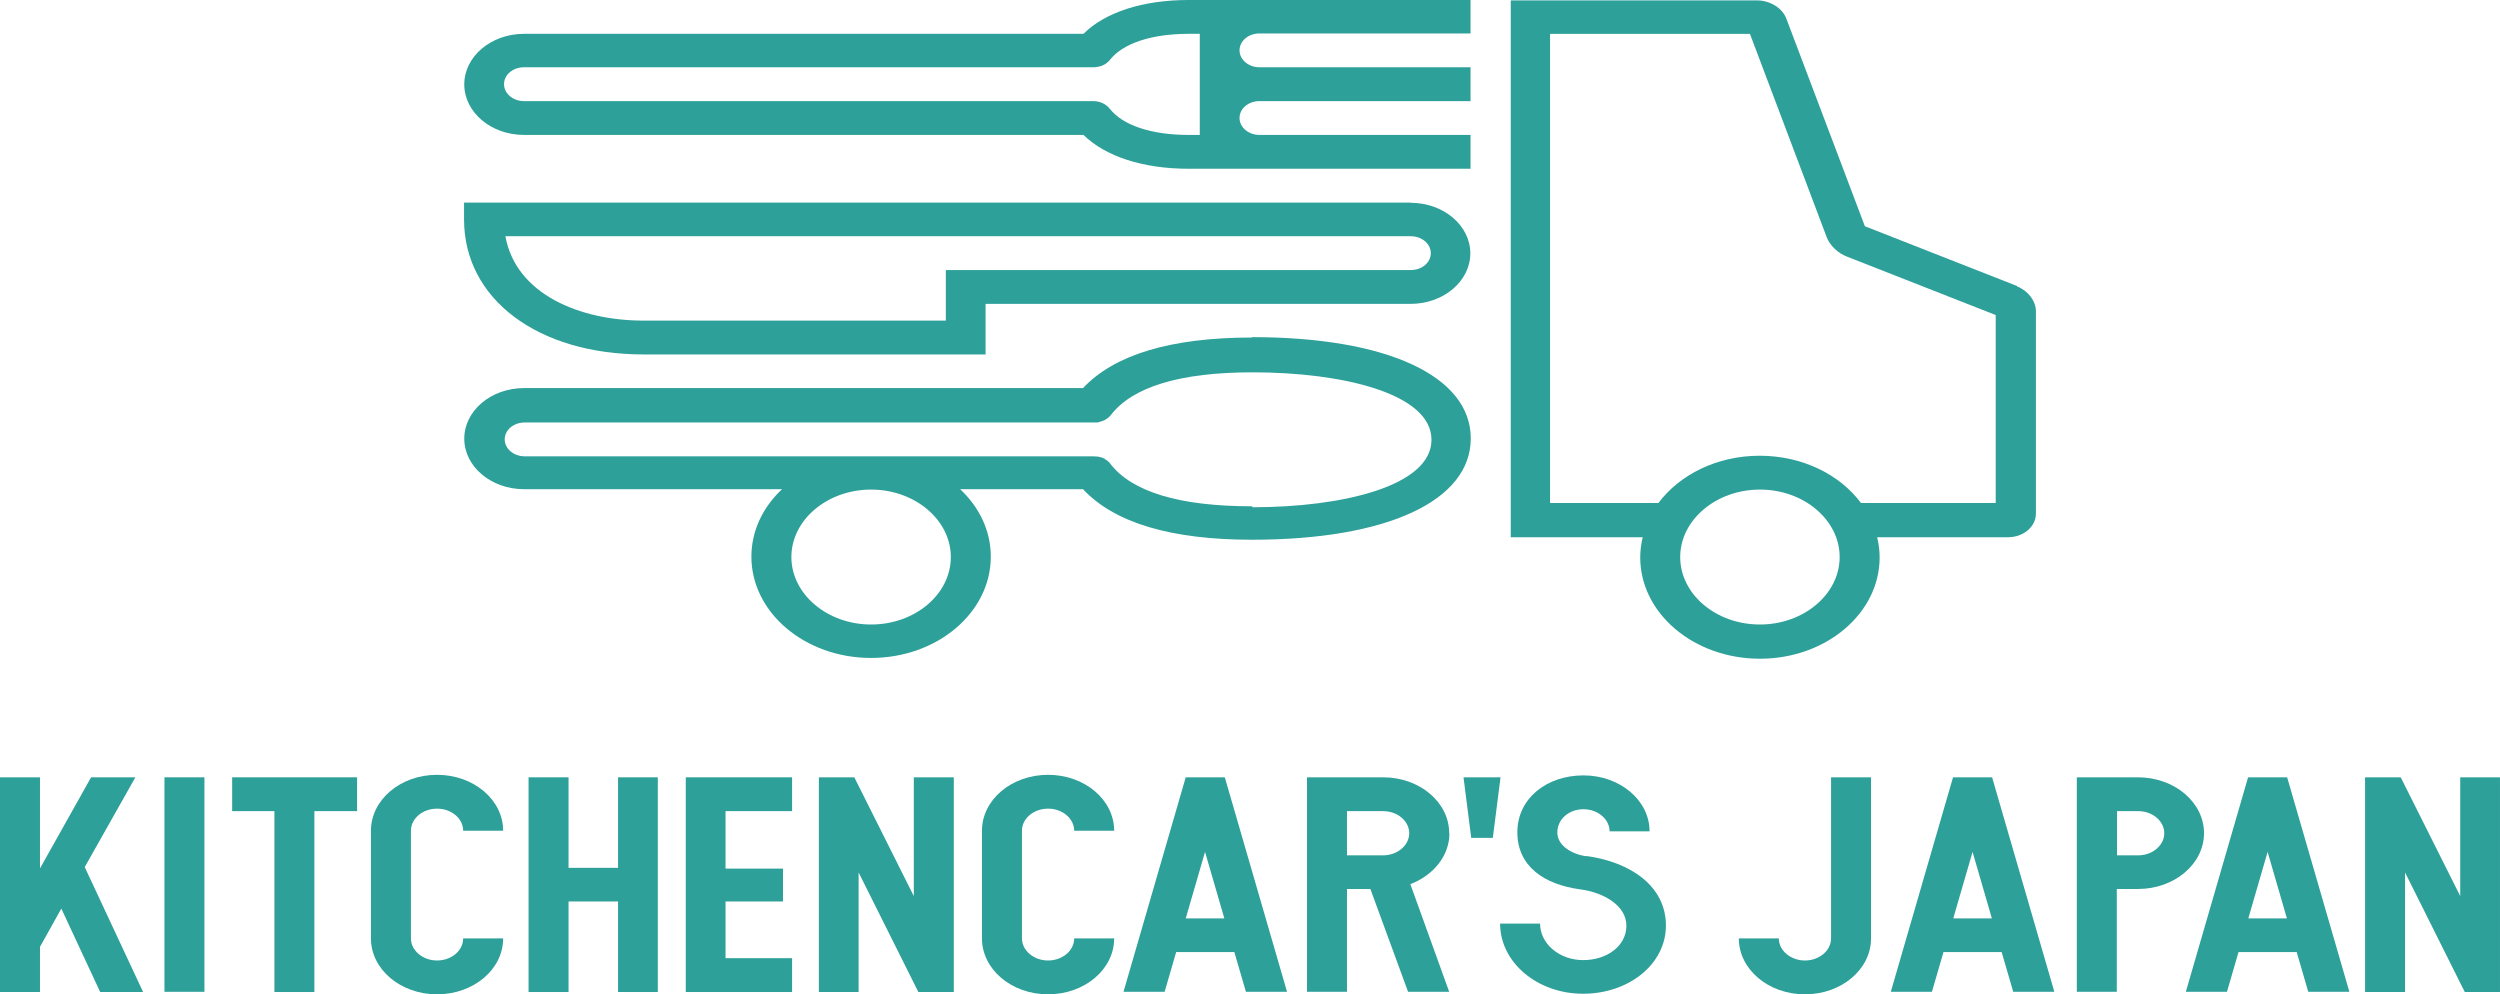
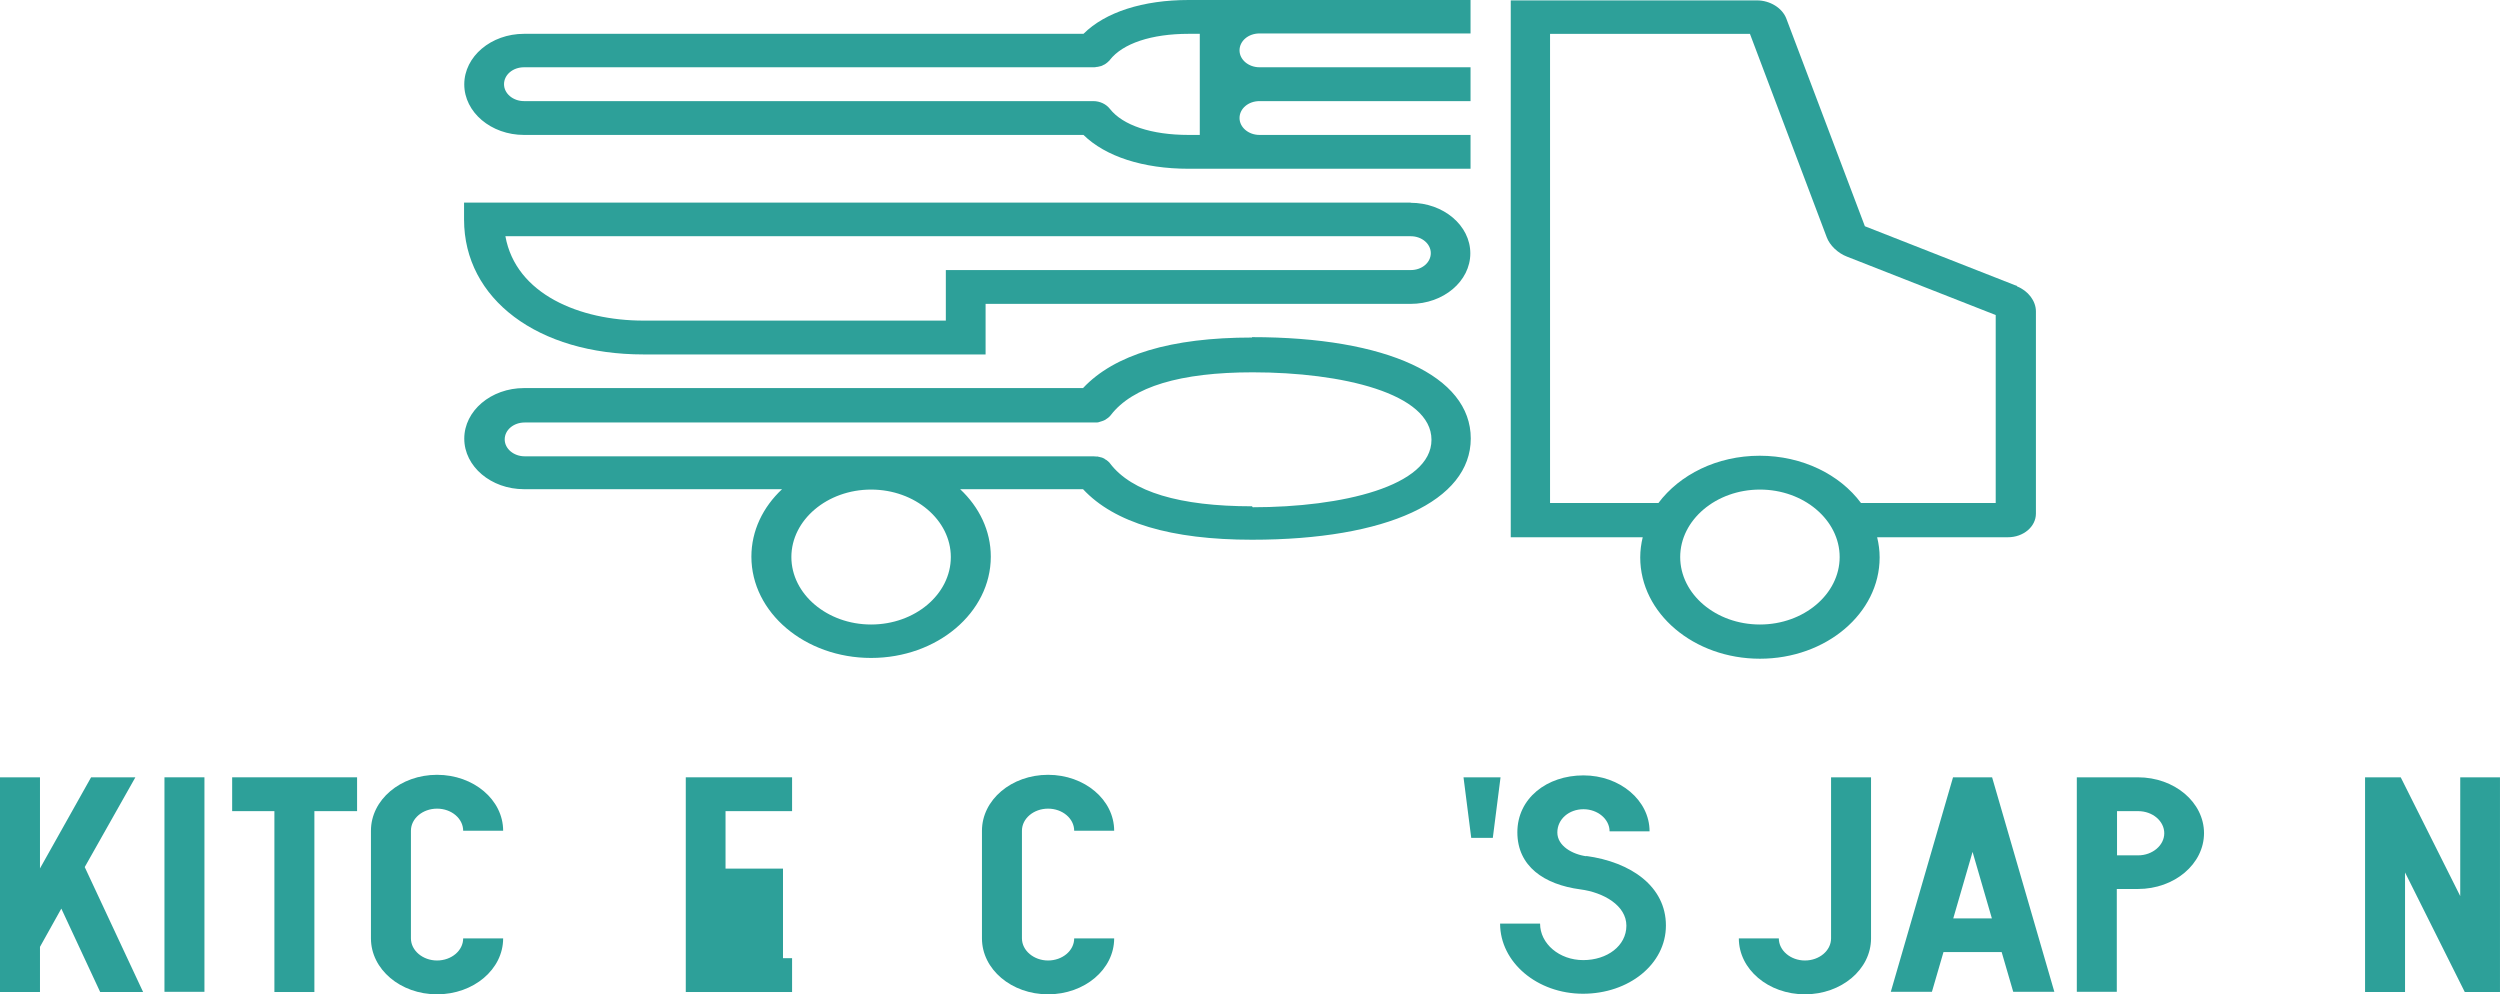
<svg xmlns="http://www.w3.org/2000/svg" width="264" height="105" viewBox="0 0 264 105" fill="none">
  <g clip-path="url(#clip0_6595_4248)">
    <path d="M148.981 21.394H49.004V23.18C49.004 31.583 56.8 37.429 67.954 37.429H104.078V32.09H148.957C152.435 32.09 155.266 29.695 155.266 26.752C155.266 23.809 152.435 21.414 148.957 21.414L148.981 21.394ZM148.981 28.518H99.88V33.856H67.954C61.237 33.856 54.473 31.076 53.37 24.946H148.981C150.133 24.946 151.092 25.737 151.092 26.732C151.092 27.726 150.157 28.518 148.981 28.518Z" fill="#2DA099" />
    <path d="M114.416 3.572H55.336C51.858 3.572 49.027 5.968 49.027 8.911C49.027 11.854 51.858 14.249 55.336 14.249H114.416C116.742 16.522 120.7 17.821 125.522 17.821H155.289V14.249H133.006C131.854 14.249 130.895 13.457 130.895 12.463C130.895 11.468 131.83 10.677 133.006 10.677H155.289V7.104H133.006C131.854 7.104 130.895 6.313 130.895 5.318C130.895 4.323 131.83 3.532 133.006 3.532H155.289V0H125.522C120.7 0 116.718 1.279 114.416 3.572ZM126.697 14.249H125.522C121.588 14.249 118.565 13.234 117.198 11.489C116.814 11.001 116.167 10.677 115.447 10.677H55.336C54.184 10.677 53.225 9.885 53.225 8.89C53.225 7.896 54.16 7.104 55.336 7.104H115.447C115.567 7.104 115.711 7.104 115.831 7.064C115.855 7.064 115.879 7.064 115.903 7.064C116.023 7.043 116.119 7.003 116.239 6.982C116.263 6.982 116.287 6.982 116.311 6.962C116.407 6.922 116.503 6.881 116.598 6.82H116.622C116.718 6.759 116.814 6.698 116.91 6.617L116.958 6.576C117.03 6.516 117.102 6.434 117.174 6.373C117.174 6.373 117.174 6.353 117.198 6.333C118.565 4.587 121.588 3.572 125.522 3.572H126.697V14.269V14.249Z" fill="#2DA099" />
    <path d="M132.214 35.643C123.651 35.643 117.678 37.45 114.368 40.981H55.336C51.858 40.981 49.027 43.377 49.027 46.32C49.027 49.263 51.858 51.658 55.336 51.658H82.585C80.57 53.546 79.347 56.042 79.347 58.782C79.347 64.689 85.008 69.479 91.988 69.479C98.968 69.479 104.629 64.689 104.629 58.782C104.629 56.042 103.406 53.546 101.391 51.658H114.368C117.678 55.21 123.651 56.996 132.214 56.996C146.462 56.996 155.313 52.896 155.313 46.299C155.313 39.703 146.462 35.602 132.214 35.602V35.643ZM100.407 58.823C100.407 62.761 96.617 65.948 91.988 65.948C87.358 65.948 83.569 62.741 83.569 58.823C83.569 54.906 87.358 51.699 91.988 51.699C96.617 51.699 100.407 54.906 100.407 58.823ZM132.214 53.465C124.562 53.465 119.501 51.942 117.222 48.938C117.174 48.857 117.102 48.796 117.03 48.735C117.03 48.715 116.982 48.695 116.958 48.674C116.886 48.613 116.814 48.553 116.718 48.512C116.694 48.512 116.67 48.471 116.646 48.451C116.551 48.39 116.431 48.349 116.335 48.309C116.335 48.309 116.335 48.309 116.311 48.309C116.239 48.289 116.143 48.268 116.071 48.248C116.023 48.248 115.975 48.228 115.927 48.207C115.879 48.207 115.807 48.207 115.759 48.207C115.687 48.207 115.591 48.207 115.519 48.187H55.408C54.257 48.187 53.297 47.395 53.297 46.401C53.297 45.406 54.233 44.615 55.408 44.615H115.519C115.519 44.615 115.519 44.615 115.543 44.615C115.615 44.615 115.687 44.615 115.759 44.615C115.831 44.615 115.903 44.615 115.975 44.594C115.999 44.594 116.023 44.594 116.047 44.574C116.287 44.513 116.503 44.432 116.718 44.331C116.718 44.331 116.742 44.31 116.766 44.29C116.862 44.229 116.958 44.168 117.03 44.107C117.03 44.107 117.078 44.067 117.102 44.046C117.174 43.986 117.246 43.904 117.294 43.843C119.597 40.839 124.634 39.317 132.286 39.317C141.689 39.317 151.164 41.529 151.164 46.441C151.164 51.353 141.689 53.566 132.286 53.566L132.214 53.465Z" fill="#2DA099" />
    <path d="M213.002 30.203L196.931 23.891L188.631 1.949C188.2 0.833 186.904 0.041 185.537 0.041H159.535V56.733H173.472C173.304 57.423 173.208 58.133 173.208 58.864C173.208 64.77 178.869 69.561 185.849 69.561C192.829 69.561 198.49 64.77 198.49 58.864C198.49 58.133 198.394 57.423 198.226 56.733H212.043C213.674 56.733 214.993 55.616 214.993 54.236V32.883C214.993 31.787 214.177 30.711 213.002 30.244V30.203ZM185.849 65.948C181.195 65.948 177.429 62.741 177.429 58.823C177.429 54.906 181.219 51.699 185.849 51.699C190.478 51.699 194.268 54.906 194.268 58.823C194.268 62.741 190.478 65.948 185.849 65.948ZM210.771 53.12H196.523C194.292 50.115 190.334 48.126 185.825 48.126C181.315 48.126 177.381 50.115 175.127 53.12H163.685V3.573H184.793L192.901 25.048C193.213 25.9 194.076 26.733 195.036 27.098L210.747 33.268V53.14L210.771 53.12Z" fill="#2DA099" />
    <path d="M21.589 82.084H17.367V104.736H21.589V82.084Z" fill="#2DA099" />
    <path d="M24.516 85.656H28.977V104.757H33.199V85.656H37.708V82.084H24.516V85.656Z" fill="#2DA099" />
-     <path d="M65.267 91.644H60.038V82.084H55.816V91.644V95.196V104.757H60.038V95.196H65.267V104.757H69.465V95.196V91.644V82.084H65.267V91.644Z" fill="#2DA099" />
-     <path d="M72.418 104.757H83.644V101.184H76.616V95.196H82.684V91.725H76.616V85.656H83.644V82.084H72.418V104.757Z" fill="#2DA099" />
-     <path d="M96.499 94.628L90.215 82.084H86.473V104.757H90.67V92.131L96.979 104.757H100.721V82.084H96.499V94.628Z" fill="#2DA099" />
+     <path d="M72.418 104.757H83.644V101.184H76.616H82.684V91.725H76.616V85.656H83.644V82.084H72.418V104.757Z" fill="#2DA099" />
    <path d="M259.801 82.084V94.628L253.516 82.084H249.75V104.757H253.972V92.131L260.28 104.757H263.998V82.084H259.801Z" fill="#2DA099" />
    <path d="M154.547 82.084L155.362 88.478H157.641L158.457 82.084H154.547Z" fill="#2DA099" />
    <path d="M14.296 82.084H9.619L4.222 91.705V82.084H0V104.757H4.222V99.987L6.476 95.947L10.578 104.757H15.112L8.947 91.563L14.296 82.084Z" fill="#2DA099" />
    <path d="M46.152 85.393C47.687 85.393 48.911 86.448 48.911 87.727H53.132C53.132 84.459 50.014 81.82 46.152 81.82C42.29 81.82 39.172 84.459 39.172 87.727V99.094C39.172 102.362 42.29 105 46.152 105C50.014 105 53.132 102.362 53.132 99.094H48.911C48.911 100.393 47.663 101.428 46.152 101.428C44.641 101.428 43.394 100.372 43.394 99.094V87.727C43.394 86.428 44.641 85.393 46.152 85.393Z" fill="#2DA099" />
    <path d="M110.676 85.393C112.211 85.393 113.434 86.448 113.434 87.727H117.656C117.656 84.459 114.537 81.82 110.676 81.82C106.814 81.82 103.695 84.459 103.695 87.727V99.094C103.695 102.362 106.814 105 110.676 105C114.537 105 117.656 102.362 117.656 99.094H113.434C113.434 100.393 112.187 101.428 110.676 101.428C109.164 101.428 107.917 100.372 107.917 99.094V87.727C107.917 86.428 109.164 85.393 110.676 85.393Z" fill="#2DA099" />
    <path d="M193.36 99.094C193.36 100.393 192.112 101.428 190.601 101.428C189.09 101.428 187.843 100.372 187.843 99.094H183.621C183.621 102.361 186.739 105 190.601 105C194.463 105 197.581 102.361 197.581 99.094V82.084H193.36V99.094Z" fill="#2DA099" />
-     <path d="M125.213 82.084L118.641 104.736H122.982L124.206 100.535H130.346L131.57 104.736H135.911L129.339 82.084H125.237H125.213ZM125.213 96.983L127.252 89.96L129.291 96.983H125.213Z" fill="#2DA099" />
    <path d="M206.24 82.084L199.668 104.736H204.01L205.233 100.535H211.374L212.597 104.736H216.939L210.366 82.084H206.264H206.24ZM206.264 96.983L208.303 89.96L210.342 96.983H206.264Z" fill="#2DA099" />
-     <path d="M237.397 82.084L230.824 104.736H235.166L236.389 100.535H242.53L243.753 104.736H248.095L241.522 82.084H237.421H237.397ZM237.421 96.983L239.46 89.96L241.498 96.983H237.421Z" fill="#2DA099" />
-     <path d="M153.035 87.991C153.035 84.723 149.917 82.084 146.055 82.084H138.02V104.736H142.241V93.877H144.712L148.694 104.736H153.035L148.934 93.37C151.356 92.436 153.059 90.386 153.059 87.991H153.035ZM142.241 85.656H146.055C147.59 85.656 148.814 86.712 148.814 87.991C148.814 89.269 147.566 90.325 146.055 90.325H142.241V85.656Z" fill="#2DA099" />
    <path d="M232.745 87.991C232.745 84.723 229.627 82.084 225.765 82.084H219.312V104.736H223.534V93.877H225.765C229.627 93.877 232.745 91.238 232.745 87.97V87.991ZM225.789 90.325H223.558V85.656H225.789C227.324 85.656 228.547 86.712 228.547 87.991C228.547 89.269 227.3 90.325 225.789 90.325Z" fill="#2DA099" />
    <path d="M167.549 90.426C166.038 90.223 164.455 89.33 164.455 87.909C164.455 86.488 165.702 85.453 167.213 85.453C168.725 85.453 169.972 86.509 169.972 87.787H174.194C174.194 84.52 171.075 81.881 167.213 81.881C163.351 81.881 160.233 84.296 160.233 87.889C160.233 91.482 163.064 93.41 166.878 93.917C169.348 94.242 171.747 95.622 171.747 97.754C171.747 99.885 169.708 101.387 167.189 101.387C164.671 101.387 162.632 99.662 162.632 97.53H158.41C158.41 101.631 162.344 104.939 167.165 104.939C171.987 104.939 175.921 101.833 175.921 97.733C175.921 93.633 172.275 91.035 167.477 90.386L167.549 90.426Z" fill="#2DA099" />
  </g>
  <defs>
    <clipPath id="clip0_6595_4248">
      <rect width="264" height="105" fill="white" />
    </clipPath>
  </defs>
</svg>